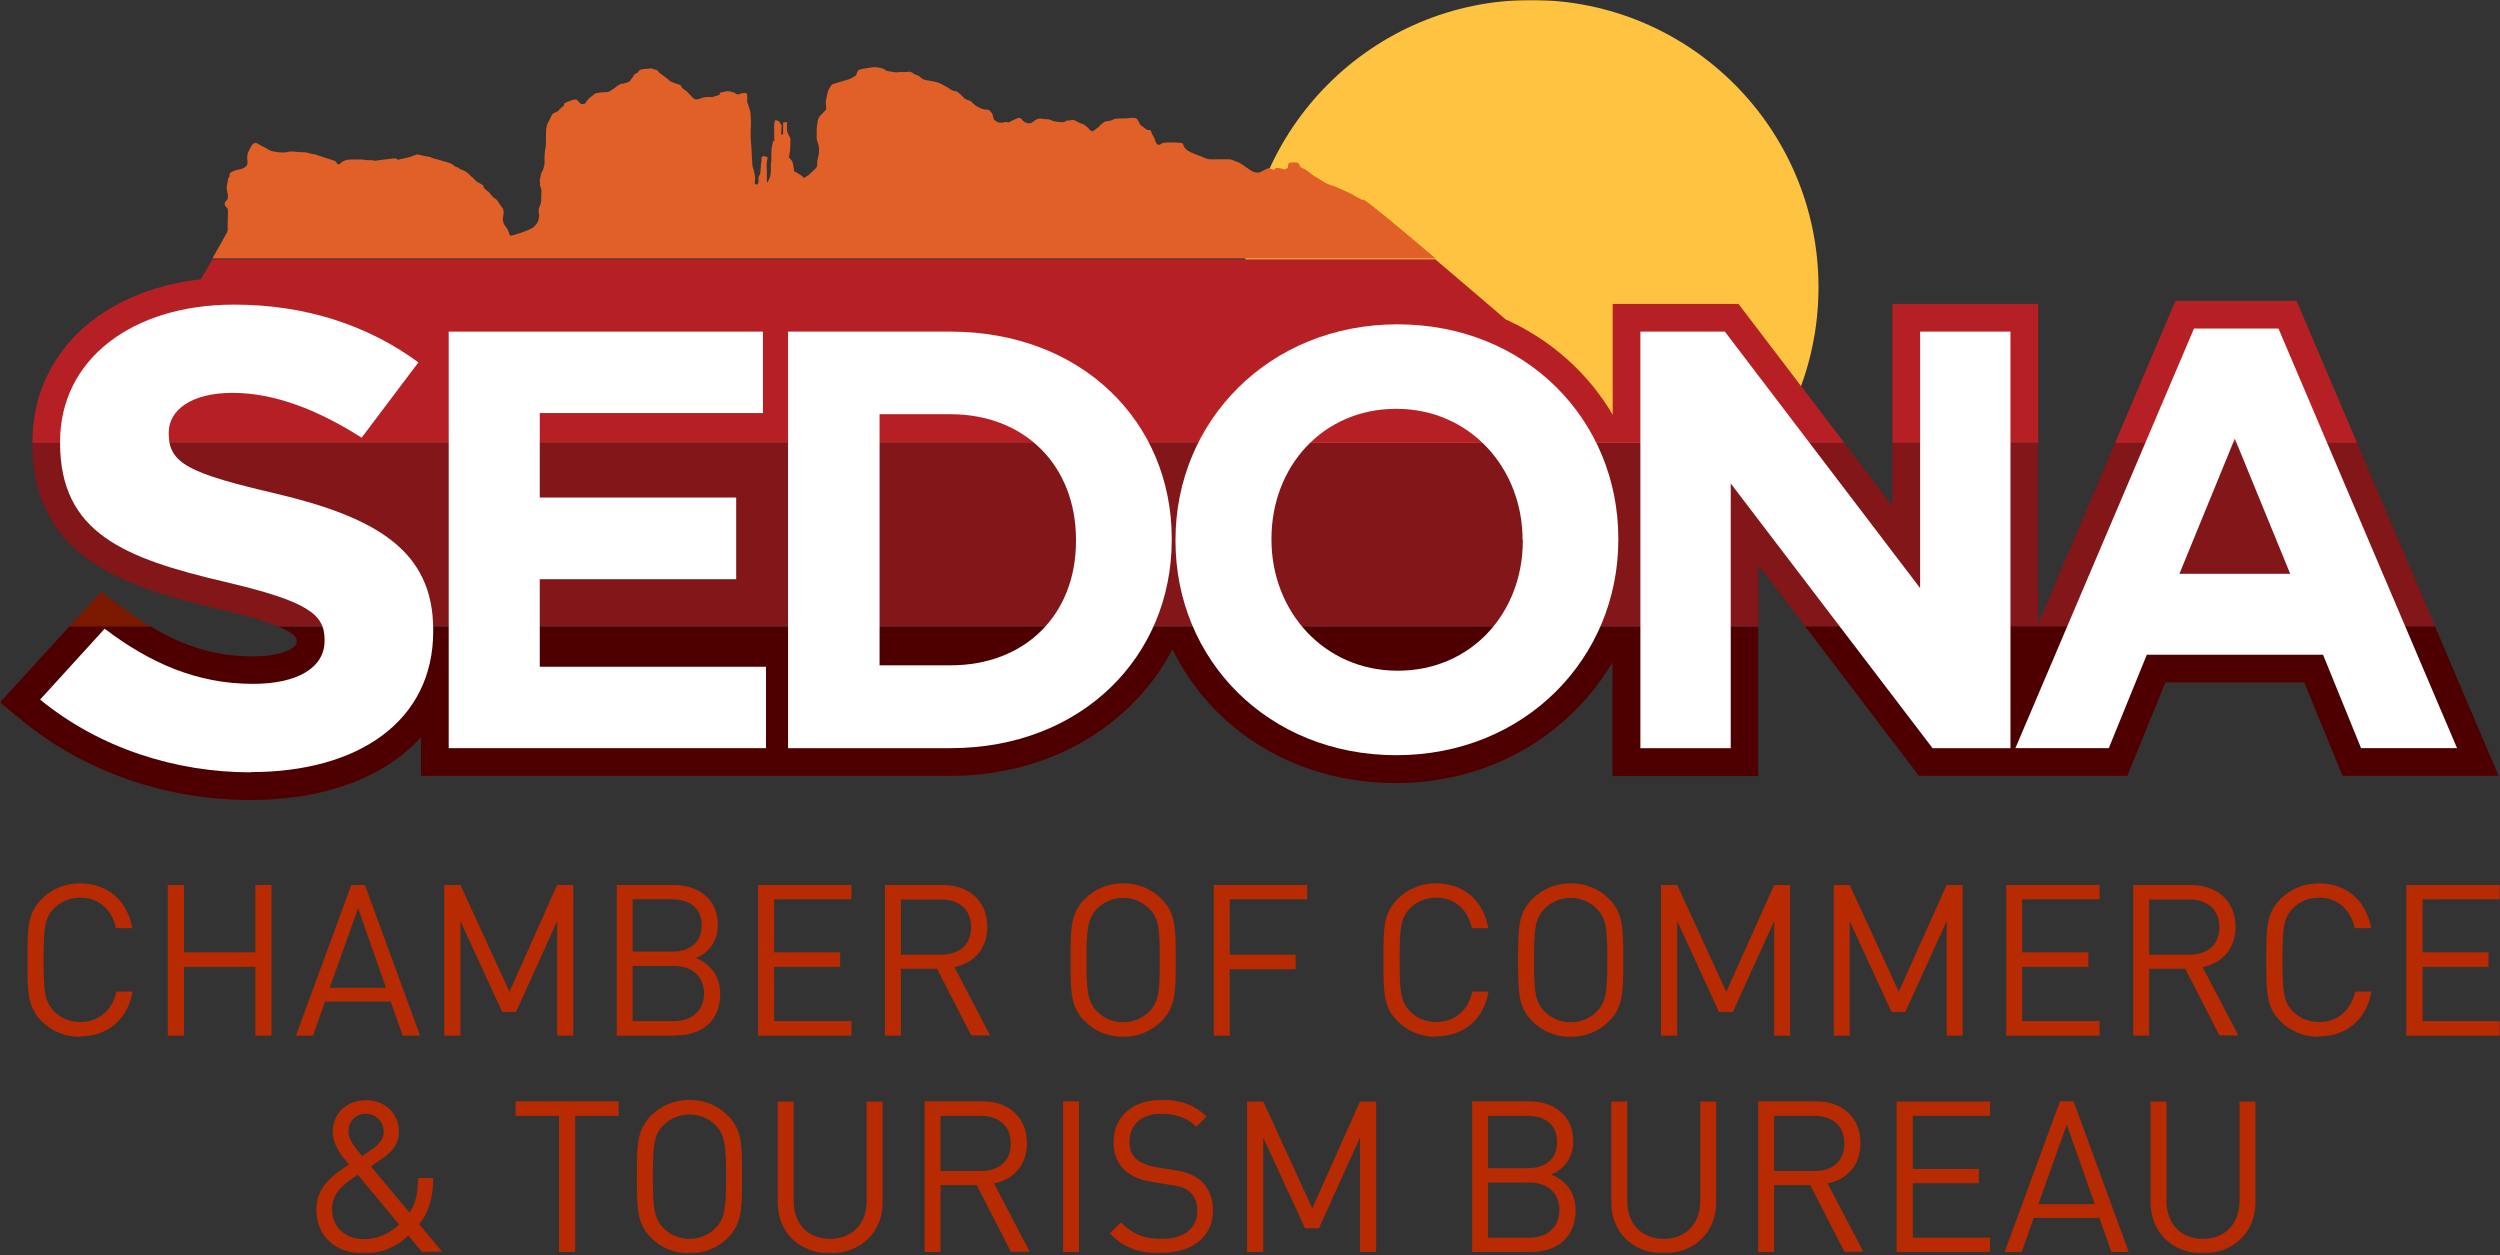
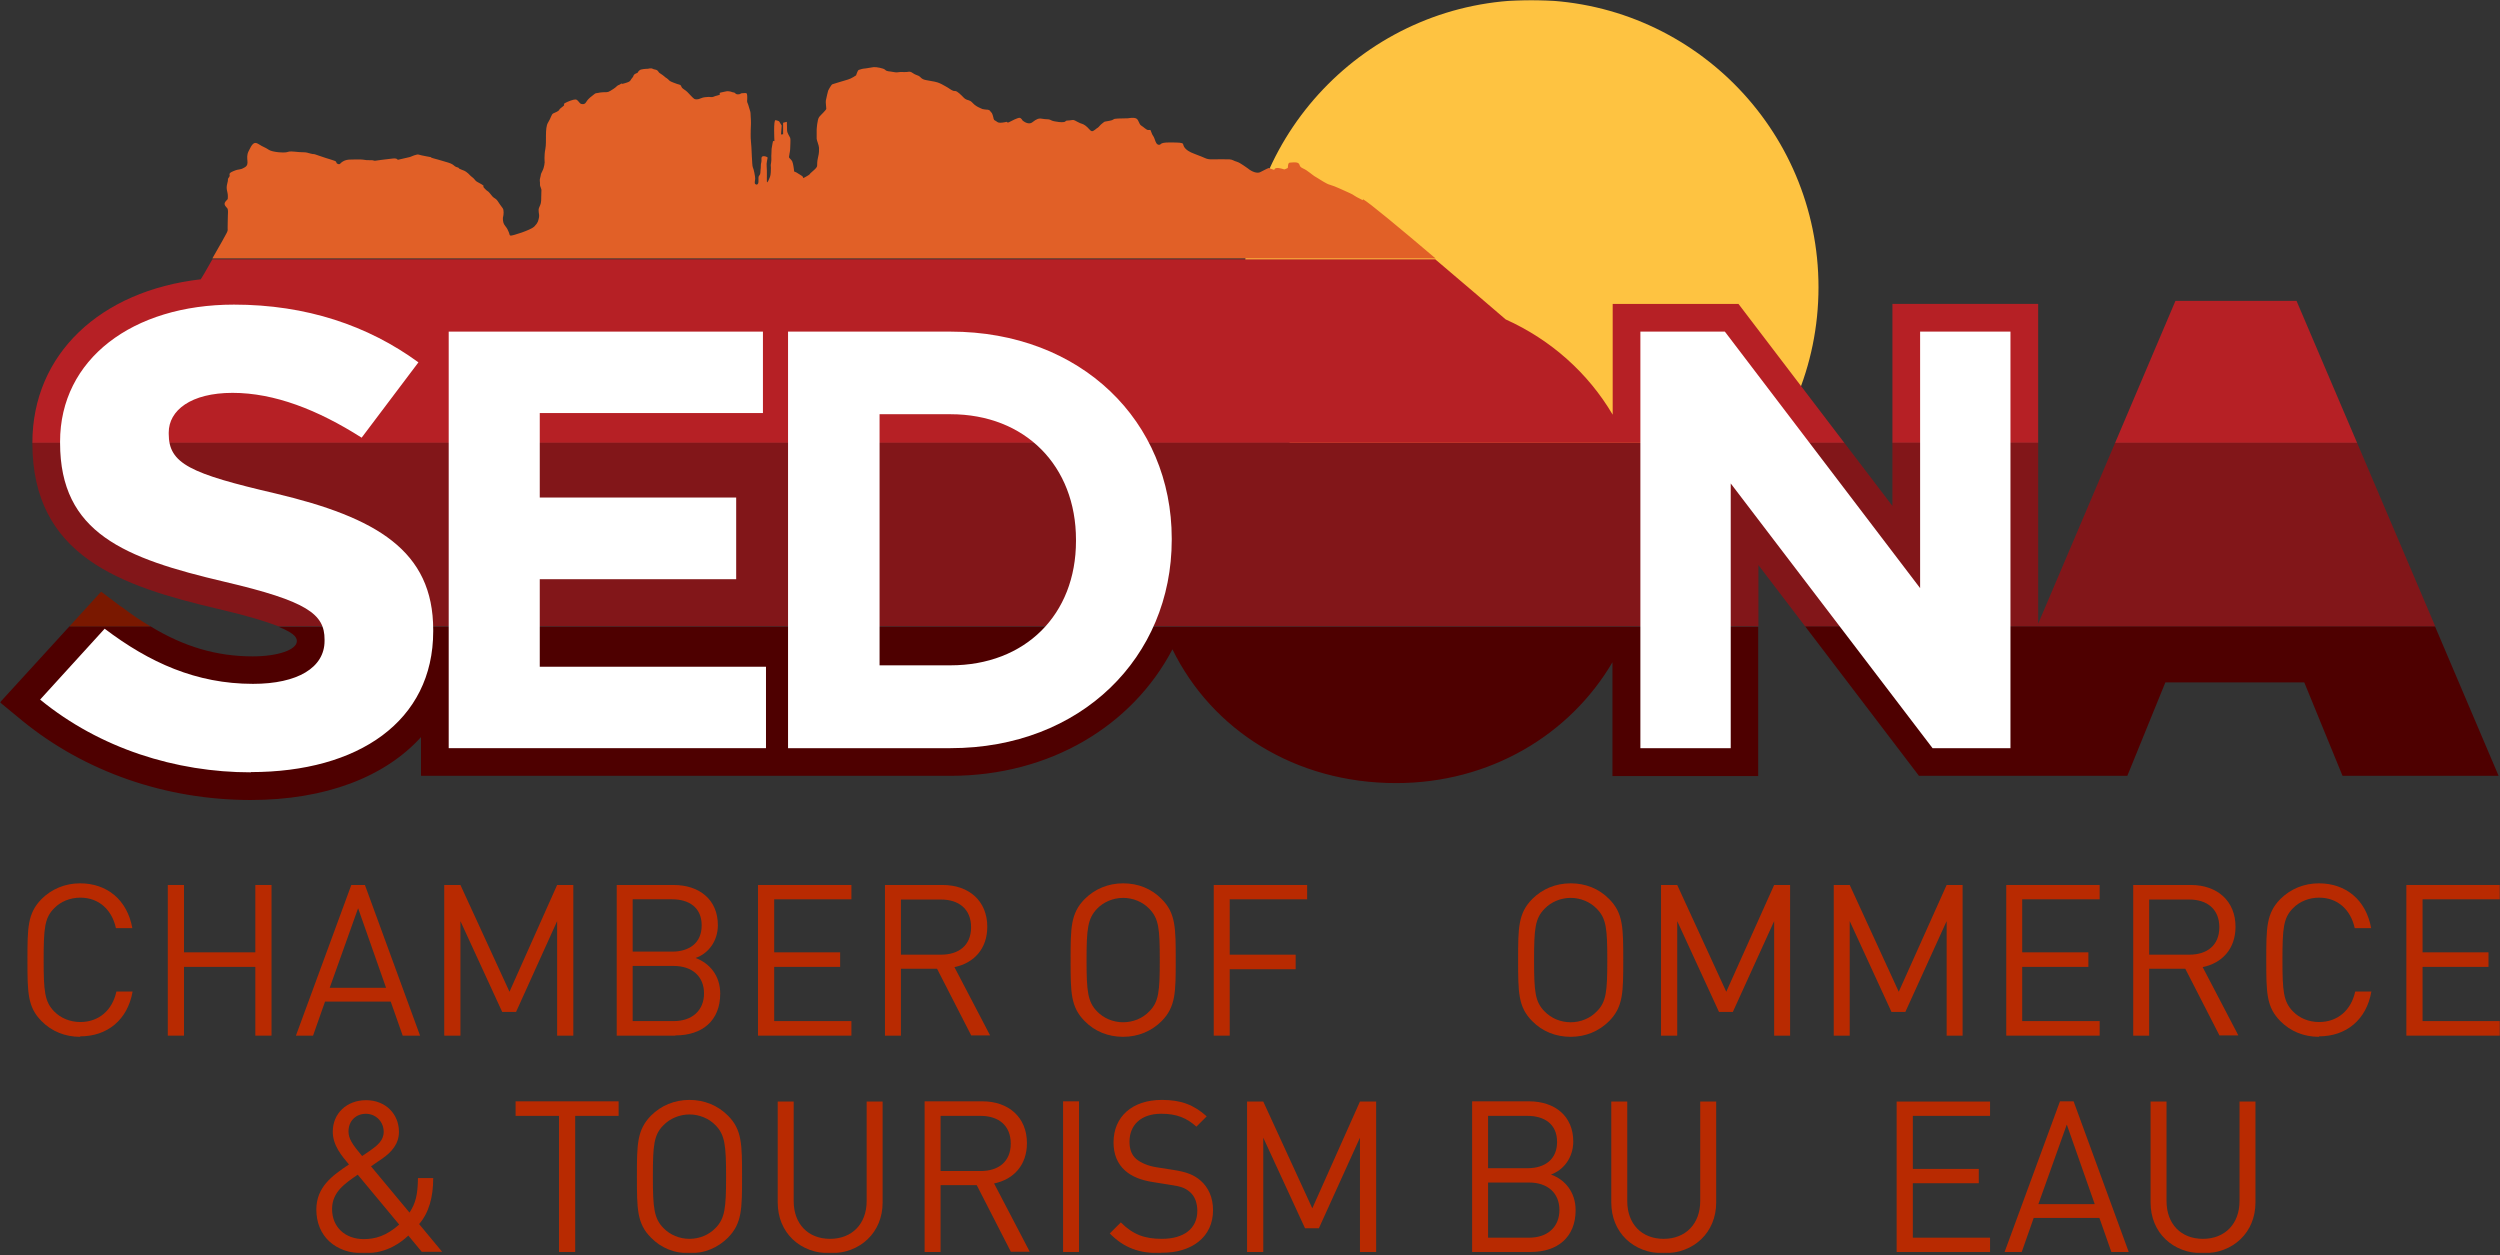
<svg xmlns="http://www.w3.org/2000/svg" viewBox="0 0 1231 618" fill="none">
  <rect x="0" y="0" width="1231" height="618" fill="#333333" stroke="none" />
  <g clip-path="url(#clip0_341_26841)">
    <mask id="mask0_341_26841" style="mask-type:luminance" maskUnits="userSpaceOnUse" x="0" y="0" width="1231" height="618">
      <path d="M1231 0H0V617.176H1231V0Z" fill="white" />
    </mask>
    <g mask="url(#mask0_341_26841)">
      <path d="M895.428 141.438C895.428 219.553 832.104 282.877 753.989 282.877C675.875 282.877 612.551 219.553 612.551 141.438C612.551 63.324 675.875 0 753.989 0C832.104 0 895.428 63.324 895.428 141.438Z" fill="#FEC341" />
      <path d="M944.887 382.016H971.695H1003.59H1047.5L1066.22 336.026H1134.63L1153.46 382.016H1230.31L1198.99 308.408H888.843L944.887 382.016Z" fill="#4E0000" />
      <path d="M146.176 315.688C146.176 319.964 136.816 323.199 124.452 323.199C106.888 323.199 90.826 318.577 74.07 308.408H34.204L0 345.848L11.093 354.977C41.831 380.052 81.697 393.918 123.412 393.918C160.274 393.918 189.509 382.594 207.304 362.95V382.016H467.995C516.99 382.016 557.55 357.403 577.309 319.733C596.722 359.368 637.629 385.598 687.433 385.598C733.539 385.598 772.943 361.91 793.974 326.088V382.132H865.733V308.639H137.163C146.176 312.221 146.176 314.533 146.176 315.919" fill="#4E0000" />
      <path d="M59.741 298.835L49.803 291.324L34.204 308.426H74.07C69.332 305.653 64.594 302.417 59.741 298.72" fill="#7A1800" />
      <path d="M15.945 218.157C15.945 273.854 59.278 288.529 107.464 299.853C122.371 303.32 131.5 306.209 137.162 308.404H865.847V278.245L888.843 308.404H1199.11L1160.63 218.041H1041.49L1003.59 307.133V218.041H931.829V249.125L908.14 218.041H15.945" fill="#821619" />
      <path d="M98.913 137.519C49.34 143.182 15.945 174.381 15.945 218.061H908.14L856.025 149.653H794.088V204.194C781.955 183.626 763.697 167.332 741.395 157.279C733.538 150.461 719.902 138.906 706.729 127.697H104.575C103.535 129.546 102.264 131.742 100.878 134.168C100.184 135.324 99.607 136.364 98.913 137.404" fill="#B62025" />
      <path d="M1003.59 149.635H931.832V218.043H1003.59V149.635Z" fill="#B62025" />
      <path d="M1130.81 148.145H1071.19L1041.49 218.055H1160.63L1130.81 148.145Z" fill="#B62025" />
      <path d="M671.021 98.573C665.59 95.915 667.324 96.262 664.435 94.991C661.546 93.72 657.27 91.64 655.075 91.062C652.879 90.484 650.453 88.635 648.257 87.364C646.062 86.209 644.097 84.013 641.671 82.973C639.36 81.933 640.4 81.124 639.244 80.316C638.088 79.622 636.008 80.084 635.084 80.084C634.16 80.084 634.16 82.164 634.16 82.511C634.16 82.858 632.426 83.435 632.426 83.435C632.426 83.435 629.769 82.511 628.613 82.742C627.457 82.858 627.457 83.666 627.457 83.666L624.684 82.742C624.684 82.742 623.413 83.204 620.871 84.591C618.444 86.093 614.862 83.32 614.515 82.973C614.053 82.742 610.702 80.084 608.969 79.622C607.235 79.16 607.12 78.582 605.387 78.467C603.653 78.351 599.724 78.467 596.72 78.467C593.716 78.467 594.062 77.889 588.285 75.809C582.507 73.729 582.853 71.418 582.507 70.84C582.045 70.262 580.889 70.147 575.805 70.147C570.72 70.147 571.991 71.302 570.72 71.302C569.449 71.302 568.987 69.8 568.525 68.413C568.063 66.911 567.369 66.68 566.907 65.062C566.445 63.444 566.214 64.138 565.289 64.022C564.365 63.907 563.094 62.52 561.938 61.827C560.783 61.133 560.783 59.053 559.512 58.36C558.24 57.667 555.467 58.245 555.467 58.245C555.467 58.245 553.965 58.245 550.614 58.36C547.263 58.476 549.343 58.938 546.107 59.516C542.872 60.093 544.258 59.747 542.872 60.671C541.601 61.596 541.138 62.52 540.561 62.867C539.983 63.098 538.481 64.716 537.672 64.6C536.747 64.484 536.054 62.982 534.436 61.827C532.818 60.671 532.818 61.249 530.507 59.978C528.196 58.707 528.774 59.053 526.694 59.285C524.614 59.4 525.076 59.4 524.499 59.862C523.921 60.325 521.725 60.209 519.992 59.862C518.259 59.631 517.681 59.285 516.988 58.938C516.294 58.591 514.908 58.822 513.174 58.476C511.441 58.129 510.401 58.591 508.321 60.209C506.241 61.827 503.468 59.285 503.468 59.285C503.468 59.285 502.89 58.014 501.965 58.014C501.041 58.014 498.037 59.516 496.997 60.093C495.957 60.671 495.726 59.978 495.726 59.978C495.726 59.978 493.877 60.44 492.49 60.44C491.103 60.44 490.988 59.862 490.063 59.4C489.023 58.938 489.37 58.245 488.792 56.627C488.215 55.009 488.215 55.702 487.637 54.778C487.059 53.738 485.557 54.085 484.632 53.853C483.592 53.738 483.939 53.738 482.552 53.16C481.281 52.582 480.126 52.005 478.739 50.502C477.468 49.116 476.428 49.462 475.388 48.769C474.348 48.076 474.348 47.729 472.384 45.996C470.304 44.263 470.65 45.071 469.379 44.725C468.108 44.263 467.068 43.222 465.219 42.298C463.37 41.258 463.948 41.605 462.793 41.027C461.637 40.449 459.441 39.987 456.437 39.525C453.433 39.063 453.664 38.023 452.277 37.329C450.775 36.636 451.006 36.983 449.388 35.943C447.771 34.787 447.308 35.596 445.459 35.48C443.611 35.365 442.802 35.48 441.993 35.596C441.068 35.712 440.953 35.596 438.642 35.249C436.331 35.018 436.331 34.787 435.637 34.209C434.944 33.632 431.593 32.938 430.206 33.054C428.935 33.169 426.393 33.747 425.7 33.747C425.006 33.747 423.389 34.209 422.811 34.44C422.233 34.787 421.54 37.098 421.54 37.098C421.54 37.098 419.229 38.716 417.495 39.178C415.762 39.64 410.678 41.258 409.869 41.489C409.175 41.836 407.789 44.609 407.789 44.609C407.789 44.609 406.749 48.654 406.633 49.578C406.518 50.502 406.864 52.813 406.864 53.507C406.864 54.2 404.438 56.28 403.398 57.551C402.358 58.822 402.127 63.907 402.127 63.907V68.298C402.127 69.107 403.282 71.649 403.282 72.804C403.282 73.96 403.398 75.115 402.82 77.427C402.242 79.738 402.473 80.431 402.358 81.587C402.242 82.742 400.855 83.666 399.469 84.938C397.967 86.209 399.469 84.938 398.891 85.631C398.313 86.324 395.54 87.711 395.54 87.711C395.54 87.711 395.424 87.018 394.962 86.671C394.5 86.44 393.229 85.515 392.189 84.938C391.149 84.36 391.033 84.475 391.033 84.475C391.033 84.475 390.918 82.858 390.687 81.818C390.571 80.778 390.34 80.316 390.109 79.507C389.762 78.582 388.491 77.889 388.491 77.311C388.491 76.733 389.069 74.422 389.069 73.498C389.069 72.573 389.184 71.418 389.184 70.725C389.184 70.031 389.3 68.413 389.069 67.836C388.722 67.258 387.567 65.178 387.567 64.484C387.567 63.791 387.451 59.978 387.451 59.978L385.602 60.44V66.102L384.562 66.218L384.909 61.827L383.638 59.747C383.638 59.747 383.06 59.4 381.905 59.169C380.749 58.822 381.327 69.453 381.327 69.453H380.633C380.633 69.453 380.056 72.227 379.94 73.267C379.825 74.307 379.94 75.115 379.825 76.04C379.709 76.964 379.94 78.351 379.709 79.969C379.362 81.587 379.593 81.818 379.593 82.627C379.593 83.435 379.593 86.093 379.131 87.133C378.669 88.173 377.86 90.484 377.629 89.56C377.513 88.635 377.745 84.129 377.513 82.164C377.282 80.084 377.976 78.12 377.976 77.658C377.976 77.195 375.78 76.502 375.202 77.195C374.625 77.889 375.202 78.929 374.856 79.969C374.509 81.009 374.74 82.395 374.509 83.551C374.394 84.707 374.509 85.746 373.931 86.324C373.354 86.902 373.469 87.48 373.469 89.329C373.469 91.178 372.314 91.062 371.851 90.6C371.389 90.138 371.851 88.751 371.851 87.826C371.851 86.902 371.158 83.204 370.696 82.395C370.234 81.702 370.118 71.88 369.771 69.684C369.54 67.489 369.656 65.178 369.656 64.022C369.656 62.867 369.771 61.596 369.771 60.902C369.771 60.209 369.771 58.707 369.656 57.551C369.54 56.396 369.656 55.818 369.425 54.894C369.078 53.969 368.5 51.542 368.154 50.849C367.691 50.156 367.922 49 367.922 49C367.922 49 368.038 47.151 367.807 46.343C367.576 45.534 366.882 45.88 365.611 45.88C364.34 45.88 364.918 46.458 363.416 46.458C361.914 46.458 362.376 45.765 361.336 45.534C360.296 45.418 360.18 45.071 358.909 44.956C357.638 44.84 357.985 44.956 355.558 45.418C353.132 45.88 355.096 46.111 354.403 46.574C353.709 47.036 352.323 47.151 351.398 47.614C350.358 48.076 349.549 47.614 348.74 47.729C348.047 47.845 346.545 47.729 345.043 48.422C343.656 49.116 342.269 49 341.807 48.654C341.345 48.422 339.149 45.996 338.572 45.418C337.994 44.84 337.532 44.494 336.492 43.8C335.452 43.107 335.567 42.529 335.221 42.067C334.758 41.605 334.181 41.605 333.487 41.374C332.794 41.027 330.483 40.449 329.558 39.64C328.75 38.716 327.71 38.138 327.71 38.138C327.71 38.138 326.438 36.983 325.283 36.289C324.127 35.596 324.59 35.596 323.781 34.787C323.087 34.094 322.047 34.325 321.354 33.863C320.661 33.4 319.043 33.863 319.043 33.863C319.043 33.863 317.194 33.863 315.807 34.209C314.536 34.44 313.959 35.827 313.959 35.827L312.919 36.289C311.879 36.752 311.763 37.791 311.763 37.791C311.763 37.791 310.839 38.831 310.492 39.525C310.03 40.218 309.452 40.449 307.488 41.027C305.408 41.605 306.794 41.143 306.216 41.143C305.639 41.143 305.292 41.72 304.714 41.836C304.136 41.951 303.443 42.76 302.981 43.107C302.519 43.569 301.941 43.8 300.554 44.725C299.168 45.649 298.474 45.303 297.088 45.418C295.585 45.534 295.354 45.534 294.43 45.765C293.506 45.88 293.274 45.88 292.812 46.227C292.35 46.574 291.426 47.383 290.617 47.96C289.923 48.538 289.346 49.116 288.537 50.387C287.843 51.658 286.226 51.311 285.763 50.965C285.301 50.618 284.492 49.347 283.914 49.116C283.337 48.769 281.835 49.116 279.408 50.156C276.981 51.196 277.906 51.311 277.79 51.774C277.675 52.236 275.595 53.391 275.363 54.085C275.017 54.778 273.515 55.356 272.475 55.818C271.435 56.28 271.435 57.898 269.817 60.44C268.199 63.098 269.239 69.684 268.546 73.267C267.852 76.733 268.199 79.853 268.199 79.853C268.199 79.853 268.084 82.28 267.044 84.244C266.004 86.209 266.466 85.978 266.004 87.48C265.541 88.982 266.004 89.56 265.888 90.715C265.772 91.871 266.812 92.911 266.581 94.066C266.466 95.222 266.581 97.418 266.466 98.689C266.35 99.96 266.35 100.306 265.541 102.04C264.732 103.773 265.657 105.044 265.426 106.893C265.079 108.626 264.964 109.666 263.115 111.515C261.266 113.364 252.253 116.137 251.444 116.022C250.75 115.906 250.982 115.328 250.519 114.288C250.057 113.248 249.826 112.555 248.786 111.284C247.746 110.013 247.746 109.088 247.63 107.933C247.515 106.777 247.977 106.662 247.977 104.582C247.977 102.502 247.399 102.502 246.244 100.769C245.088 99.035 244.742 98.342 243.817 97.764C242.777 97.186 242.199 96.493 241.159 95.106C240.119 93.835 240.119 94.413 238.733 92.911C237.231 91.409 238.502 91.987 238.039 91.409C237.577 90.831 234.804 89.56 234.457 89.213C233.995 88.867 233.302 87.711 232.377 87.133C231.568 86.555 231.106 85.862 230.528 85.4C229.951 84.938 229.373 84.244 227.293 83.551C225.213 82.858 226.368 82.627 225.213 82.395C224.057 82.164 223.942 81.702 222.902 81.009C221.862 80.316 220.013 79.853 218.049 79.275C216.2 78.698 215.622 78.582 213.542 78.004C211.462 77.427 212.386 77.427 212.386 77.427C212.386 77.427 207.186 76.502 206.262 76.156C205.338 75.693 202.333 77.195 201.871 77.311C201.409 77.427 195.862 78.698 195.862 78.698C195.862 78.698 195.515 78.004 194.36 78.004C193.204 78.004 191.471 78.351 188.004 78.698C184.538 79.16 184.538 79.275 183.96 79.044C183.382 78.698 180.725 79.044 179.338 78.698C177.836 78.351 172.636 78.582 172.173 78.582C171.711 78.582 170.094 78.698 168.822 79.507C167.551 80.2 167.551 81.124 166.511 80.778C165.471 80.431 165.818 80.2 165.471 79.622C165.125 79.044 161.774 78.351 157.267 76.733C152.76 75.115 155.649 76.387 152.76 75.578C149.872 74.769 150.911 75.115 147.214 74.884C143.632 74.538 142.707 74.422 141.436 74.884C140.165 75.347 134.156 75 132.307 73.729C130.458 72.458 129.65 72.458 127.338 70.956C125.027 69.453 124.103 70.956 122.37 74.538C120.636 78.12 123.294 80.778 120.521 82.395C117.747 84.013 118.325 82.858 114.974 84.244C111.623 85.631 113.819 85.978 112.779 87.249C111.739 88.52 112.663 87.942 111.854 90.6C111.161 93.258 112.201 94.413 112.201 96.609C112.201 98.804 112.085 97.764 110.93 99.382C109.774 101 111.854 102.155 112.085 102.849C112.316 103.542 112.316 104.929 112.201 106.2C112.085 107.471 112.201 109.666 112.085 112.208C111.97 114.404 113.472 111.631 104.574 127.231H706.843C689.857 112.786 673.564 99.266 671.137 98.111" fill="#E16027" />
      <path d="M123.527 380.294C86.55 380.294 49.11 368.507 19.759 344.472L51.537 309.575C73.492 326.214 96.603 336.73 124.567 336.73C146.522 336.73 159.811 328.757 159.811 315.583V314.89C159.811 302.41 151.491 296.055 110.585 286.464C61.359 274.908 29.581 262.544 29.581 218.056V217.478C29.581 176.918 65.172 149.994 115.207 149.994C150.798 149.994 181.189 160.278 206.033 178.42L178.069 215.513C156.46 201.762 135.082 193.443 114.514 193.443C93.945 193.443 83.083 202.109 83.083 212.971V213.665C83.083 228.34 93.599 233.193 135.776 243.015C185.349 254.802 213.313 271.095 213.313 310.152V310.846C213.313 355.219 176.335 380.178 123.527 380.178" fill="white" />
      <path d="M220.941 368.398V163.289H375.669V203.386H265.776V244.986H362.495V285.199H265.776V328.301H377.171V368.398H220.941Z" fill="white" />
      <path d="M467.996 368.398H388.032V163.289H467.996C532.475 163.289 576.963 207.546 576.963 265.208V265.786C576.963 323.563 532.36 368.398 467.996 368.398ZM529.817 265.786C529.817 229.502 504.858 203.964 467.996 203.964H433.098V327.607H467.996C504.858 327.607 529.817 302.648 529.817 266.363V265.786Z" fill="white" />
-       <path d="M687.546 371.857C624.222 371.857 578.81 324.711 578.81 266.356V265.778C578.81 207.423 624.8 159.699 688.124 159.699C751.448 159.699 796.861 206.845 796.861 265.2V265.778C796.861 324.133 750.87 371.857 687.546 371.857ZM749.714 265.778C749.714 230.65 723.946 201.299 687.546 201.299C651.147 201.299 626.071 229.956 626.071 265.2V265.778C626.071 300.907 651.84 330.257 688.24 330.257C724.639 330.257 749.83 301.6 749.83 266.356V265.778H749.714Z" fill="white" />
      <path d="M951.589 368.398L852.212 238.053V368.398H807.724V163.289H849.323L945.464 289.59V163.289H989.953V368.398H951.589Z" fill="white" />
-       <path d="M1162.59 368.386L1143.87 322.396H1057.09L1038.37 368.386H992.379L1080.32 161.775H1121.92L1209.85 368.386H1162.71H1162.59ZM1100.42 215.97L1073.15 282.53H1127.69L1100.42 215.97Z" fill="white" />
      <path d="M39.403 510.526C32.123 510.526 25.421 507.868 20.452 502.783C13.519 495.85 13.519 488.57 13.519 472.739C13.519 456.908 13.519 449.744 20.452 442.695C25.421 437.726 32.123 434.953 39.403 434.953C52.692 434.953 62.63 443.042 65.172 457.024H57.083C55.119 448.011 48.763 442.002 39.519 442.002C34.666 442.002 29.928 443.851 26.692 447.202C21.954 451.94 21.492 457.14 21.492 472.624C21.492 488.108 21.954 493.192 26.692 498.046C29.928 501.397 34.666 503.246 39.519 503.246C48.763 503.246 55.35 497.352 57.314 488.224H65.287C62.861 502.206 52.807 510.295 39.519 510.295" fill="#B82A01" />
      <path d="M125.722 509.952V476.094H90.593V509.952H82.62V435.766H90.593V468.93H125.722V435.766H133.695V509.952H125.722Z" fill="#B82A01" />
      <path d="M198.29 509.952L192.396 493.196H160.041L154.148 509.952H145.712L172.983 435.766H179.685L206.841 509.952H198.405H198.29ZM176.334 447.206L162.352 486.378H190.085L176.334 447.206Z" fill="#B82A01" />
      <path d="M274.328 509.952V453.561L254.106 498.281H247.288L226.719 453.561V509.952H218.746V435.766H226.719L250.87 488.343L274.328 435.766H282.301V509.952H274.328Z" fill="#B82A01" />
      <path d="M332.563 509.952H303.674V435.766H331.638C344.581 435.766 353.478 443.161 353.478 455.525C353.478 463.383 348.856 469.507 342.501 471.703C349.549 474.361 354.634 480.485 354.634 489.267C354.634 502.672 345.736 509.836 332.563 509.836M330.945 442.814H311.532V468.583H330.945C339.149 468.583 345.505 464.539 345.505 455.641C345.505 446.743 339.149 442.814 330.945 442.814ZM331.754 475.632H311.532V502.787H331.754C340.883 502.787 346.661 497.472 346.661 489.152C346.661 480.832 340.883 475.632 331.754 475.632Z" fill="#B82A01" />
      <path d="M373.238 509.952V435.766H419.229V442.814H381.212V468.93H413.682V476.094H381.212V502.787H419.229V509.952H373.238Z" fill="#B82A01" />
      <path d="M478.279 509.952L461.408 477.019H443.613V509.952H435.755V435.766H464.181C477.123 435.766 486.137 443.623 486.137 456.334C486.137 467.196 479.55 474.245 469.959 476.21L487.523 509.836H478.279V509.952ZM463.372 442.93H443.613V470.085H463.372C472.039 470.085 478.163 465.579 478.163 456.565C478.163 447.552 472.039 442.93 463.372 442.93Z" fill="#B82A01" />
      <path d="M571.995 502.783C567.026 507.752 560.44 510.526 553.044 510.526C545.649 510.526 539.062 507.868 534.093 502.783C527.16 495.85 527.16 488.57 527.16 472.739C527.16 456.908 527.16 449.744 534.093 442.695C539.062 437.726 545.649 434.953 553.044 434.953C560.44 434.953 567.026 437.611 571.995 442.695C578.928 449.629 578.928 456.908 578.928 472.739C578.928 488.57 578.928 495.735 571.995 502.783ZM565.871 447.433C562.635 444.082 557.898 442.117 553.044 442.117C548.191 442.117 543.453 444.082 540.218 447.433C535.596 452.286 535.018 457.255 535.018 472.739C535.018 488.224 535.596 493.308 540.218 498.046C543.453 501.397 548.076 503.361 553.044 503.361C558.013 503.361 562.635 501.397 565.871 498.046C570.609 493.308 571.071 488.224 571.071 472.739C571.071 457.255 570.609 452.286 565.871 447.433Z" fill="#B82A01" />
      <path d="M605.507 442.814V470.085H637.978V477.25H605.507V509.952H597.649V435.766H643.64V442.814H605.507Z" fill="#B82A01" />
-       <path d="M707.079 510.526C699.799 510.526 693.097 507.868 688.128 502.783C681.195 495.85 681.195 488.57 681.195 472.739C681.195 456.908 681.195 449.744 688.128 442.695C693.097 437.726 699.799 434.953 707.079 434.953C720.368 434.953 730.305 443.042 732.848 457.024H724.759C722.794 448.011 716.439 442.002 707.195 442.002C702.341 442.002 697.604 443.851 694.368 447.202C689.63 451.94 689.168 457.14 689.168 472.624C689.168 488.108 689.63 493.192 694.368 498.046C697.604 501.397 702.226 503.246 707.195 503.246C716.439 503.246 723.025 497.352 724.99 488.224H732.963C730.537 502.206 720.483 510.295 707.195 510.295" fill="#B82A01" />
      <path d="M792.355 502.783C787.386 507.752 780.8 510.526 773.404 510.526C766.009 510.526 759.422 507.868 754.453 502.783C747.52 495.85 747.52 488.57 747.52 472.739C747.52 456.908 747.52 449.744 754.453 442.695C759.422 437.726 766.009 434.953 773.404 434.953C780.8 434.953 787.386 437.611 792.355 442.695C799.288 449.629 799.288 456.908 799.288 472.739C799.288 488.57 799.288 495.735 792.355 502.783ZM786.231 447.433C782.995 444.082 778.257 442.117 773.404 442.117C768.551 442.117 763.813 444.082 760.578 447.433C755.84 452.286 755.378 457.255 755.378 472.739C755.378 488.224 755.84 493.308 760.578 498.046C763.813 501.397 768.435 503.361 773.404 503.361C778.373 503.361 782.995 501.397 786.231 498.046C790.968 493.308 791.431 488.224 791.431 472.739C791.431 457.255 790.968 452.286 786.231 447.433Z" fill="#B82A01" />
      <path d="M873.588 509.952V453.561L853.25 498.281H846.433L825.864 453.561V509.952H817.891V435.766H825.864L850.015 488.343L873.588 435.766H881.445V509.952H873.588Z" fill="#B82A01" />
      <path d="M958.524 509.952V453.561L938.187 498.281H931.369L910.801 453.561V509.952H902.943V435.766H910.801L934.951 488.343L958.524 435.766H966.382V509.952H958.524Z" fill="#B82A01" />
      <path d="M987.876 509.952V435.766H1033.87V442.814H995.734V468.93H1028.32V476.094H995.734V502.787H1033.87V509.952H987.876Z" fill="#B82A01" />
      <path d="M1092.91 509.952L1076.04 477.019H1058.25V509.952H1050.39V435.766H1078.81C1091.76 435.766 1100.77 443.623 1100.77 456.334C1100.77 467.196 1094.18 474.245 1084.59 476.21L1102.16 509.836H1092.91V509.952ZM1078.01 442.93H1058.25V470.085H1078.01C1086.67 470.085 1092.8 465.579 1092.8 456.565C1092.8 447.552 1086.67 442.93 1078.01 442.93Z" fill="#B82A01" />
      <path d="M1141.79 510.526C1134.51 510.526 1127.81 507.868 1122.84 502.783C1115.91 495.85 1115.91 488.57 1115.91 472.739C1115.91 456.908 1115.91 449.744 1122.84 442.695C1127.81 437.726 1134.51 434.953 1141.79 434.953C1155.08 434.953 1165.02 443.042 1167.56 457.024H1159.47C1157.51 448.011 1151.15 442.002 1141.91 442.002C1137.05 442.002 1132.31 443.851 1129.08 447.202C1124.34 451.94 1123.88 457.14 1123.88 472.624C1123.88 488.108 1124.34 493.192 1129.08 498.046C1132.31 501.397 1136.94 503.246 1141.91 503.246C1151.15 503.246 1157.74 497.352 1159.7 488.224H1167.67C1165.25 502.206 1155.19 510.295 1141.91 510.295" fill="#B82A01" />
      <path d="M1184.89 509.952V435.766H1231V442.814H1192.87V468.93H1225.34V476.094H1192.87V502.787H1231V509.952H1184.89Z" fill="#B82A01" />
      <path d="M207.767 616.492L201.064 608.403C198.06 611.177 191.127 617.185 179.225 617.185C164.896 617.185 155.767 608.519 155.767 595.577C155.767 584.484 163.625 578.821 171.829 573.39C168.131 568.999 163.856 563.915 163.856 557.213C163.856 548.315 170.674 541.729 180.265 541.729C189.856 541.729 196.442 548.546 196.442 557.328C196.442 563.222 192.86 567.266 188.238 570.502C188.238 570.502 184.425 573.044 182.691 574.315L201.642 597.079C204.647 592.457 205.687 588.412 205.802 580.093H213.313C213.313 589.452 211.233 597.079 206.38 602.741L217.704 616.377H207.767V616.492ZM176.22 578.359C169.865 582.75 163.509 586.91 163.509 595.346C163.509 604.243 169.98 610.137 179.109 610.137C184.656 610.137 190.202 608.634 196.558 602.972L176.105 578.359H176.22ZM180.149 548.431C175.065 548.431 171.598 552.128 171.598 557.097C171.598 560.564 173.331 563.337 178.3 569.23C179.571 568.422 182.229 566.573 182.229 566.573C185.696 564.146 188.931 561.604 188.931 557.328C188.931 552.359 185.118 548.431 180.149 548.431Z" fill="#B82A01" />
      <path d="M283.226 549.457V616.479H275.253V549.457H253.875V542.293H304.604V549.457H283.226Z" fill="#B82A01" />
      <path d="M358.451 609.424C353.482 614.393 346.896 617.166 339.5 617.166C332.105 617.166 325.518 614.509 320.549 609.424C313.616 602.491 313.616 595.211 313.616 579.38C313.616 563.549 313.616 556.385 320.549 549.336C325.518 544.367 332.105 541.594 339.5 541.594C346.896 541.594 353.482 544.367 358.451 549.336C365.385 556.269 365.385 563.549 365.385 579.38C365.385 595.211 365.385 602.375 358.451 609.424ZM352.327 554.074C349.091 550.723 344.354 548.758 339.5 548.758C334.647 548.758 329.909 550.723 326.674 554.074C321.936 558.811 321.474 563.896 321.474 579.38C321.474 594.864 322.052 599.949 326.674 604.686C329.909 608.038 334.532 610.002 339.5 610.002C344.469 610.002 349.091 608.038 352.327 604.686C356.949 599.949 357.527 594.864 357.527 579.38C357.527 563.896 356.949 558.811 352.327 554.074Z" fill="#B82A01" />
      <path d="M408.833 617.17C393.811 617.17 382.949 606.886 382.949 592.095V542.406H390.806V591.401C390.806 602.61 397.855 610.006 408.717 610.006C419.579 610.006 426.744 602.61 426.744 591.401V542.406H434.602V592.095C434.602 606.886 423.624 617.17 408.717 617.17" fill="#B82A01" />
      <path d="M497.807 616.479L480.936 583.546H463.14V616.479H455.283V542.293H483.709C496.651 542.293 505.664 550.151 505.664 562.862C505.664 573.724 499.078 580.773 489.487 582.737L507.051 616.363H497.807V616.479ZM482.9 549.457H463.14V576.613H482.9C491.567 576.613 497.691 572.106 497.691 563.093C497.691 554.079 491.567 549.457 482.9 549.457Z" fill="#B82A01" />
      <path d="M531.317 542.293H523.459V616.479H531.317V542.293Z" fill="#B82A01" />
      <path d="M571.879 617.166C560.786 617.166 553.39 614.393 546.457 607.344L551.888 601.913C558.012 608.037 563.79 610.002 572.11 610.002C582.972 610.002 589.559 604.918 589.559 596.251C589.559 592.438 588.403 589.087 585.977 587.007C583.55 584.927 581.701 584.233 576.27 583.424L567.603 582.038C561.71 581.113 557.204 579.264 553.968 576.376C550.27 573.025 548.306 568.518 548.306 562.509C548.306 549.914 557.435 541.594 572.11 541.594C581.586 541.594 587.825 544.02 594.181 549.683L589.097 554.767C584.474 550.607 579.621 548.411 571.763 548.411C561.826 548.411 556.164 553.958 556.164 562.162C556.164 565.86 557.204 568.749 559.515 570.713C561.826 572.678 565.639 574.18 569.452 574.758L577.541 576.029C584.474 577.069 587.941 578.571 591.061 581.229C595.105 584.696 597.301 589.78 597.301 595.904C597.301 608.962 587.132 616.935 571.648 616.935" fill="#B82A01" />
      <path d="M669.639 616.477V560.202L649.417 604.806H642.599L622.03 560.202V616.477H614.057V542.406H622.03L646.181 594.983L669.639 542.406H677.612V616.477H669.639Z" fill="#B82A01" />
      <path d="M753.761 616.479H724.872V542.293H752.836C765.778 542.293 774.676 549.688 774.676 562.053C774.676 569.91 770.054 576.035 763.698 578.346C770.747 580.888 775.832 587.128 775.832 595.91C775.832 609.314 766.818 616.479 753.761 616.479ZM752.143 549.457H732.73V575.226H752.143C760.347 575.226 766.703 571.182 766.703 562.284C766.703 553.386 760.347 549.457 752.143 549.457ZM752.952 582.275H732.73V609.43H752.952C762.081 609.43 767.858 604.115 767.858 595.795C767.858 587.475 762.081 582.275 752.952 582.275Z" fill="#B82A01" />
      <path d="M819.282 617.17C804.26 617.17 793.397 606.886 793.397 592.095V542.406H801.255V591.401C801.255 602.61 808.304 610.006 819.166 610.006C830.028 610.006 837.192 602.61 837.192 591.401V542.406H845.05V592.095C845.05 606.886 834.073 617.17 819.166 617.17" fill="#B82A01" />
-       <path d="M908.256 616.479L891.385 583.546H873.59V616.479H865.732V542.293H894.158C907.1 542.293 916.114 550.151 916.114 562.862C916.114 573.724 909.527 580.773 899.936 582.737L917.5 616.363H908.256V616.479ZM893.349 549.457H873.59V576.613H893.349C902.016 576.613 908.14 572.106 908.14 563.093C908.14 554.079 902.016 549.457 893.349 549.457Z" fill="#B82A01" />
      <path d="M933.908 616.477V542.406H979.898V549.455H941.881V575.57H974.352V582.619H941.881V609.428H979.898V616.477H933.908Z" fill="#B82A01" />
      <path d="M1039.64 616.479L1033.75 599.723H1001.39L995.499 616.479H987.064L1014.33 542.293H1021.04L1048.19 616.479H1039.76H1039.64ZM1017.69 553.733L1003.7 592.906H1031.44L1017.69 553.733Z" fill="#B82A01" />
      <path d="M1084.83 617.17C1069.8 617.17 1058.94 606.886 1058.94 592.095V542.406H1066.8V591.401C1066.8 602.61 1073.85 610.006 1084.71 610.006C1095.57 610.006 1102.74 602.61 1102.74 591.401V542.406H1110.59V592.095C1110.59 606.886 1099.62 617.17 1084.71 617.17" fill="#B82A01" />
    </g>
  </g>
  <defs>
    <clipPath id="clip0_341_26841">
      <rect width="1231" height="617.176" fill="white" />
    </clipPath>
  </defs>
</svg>